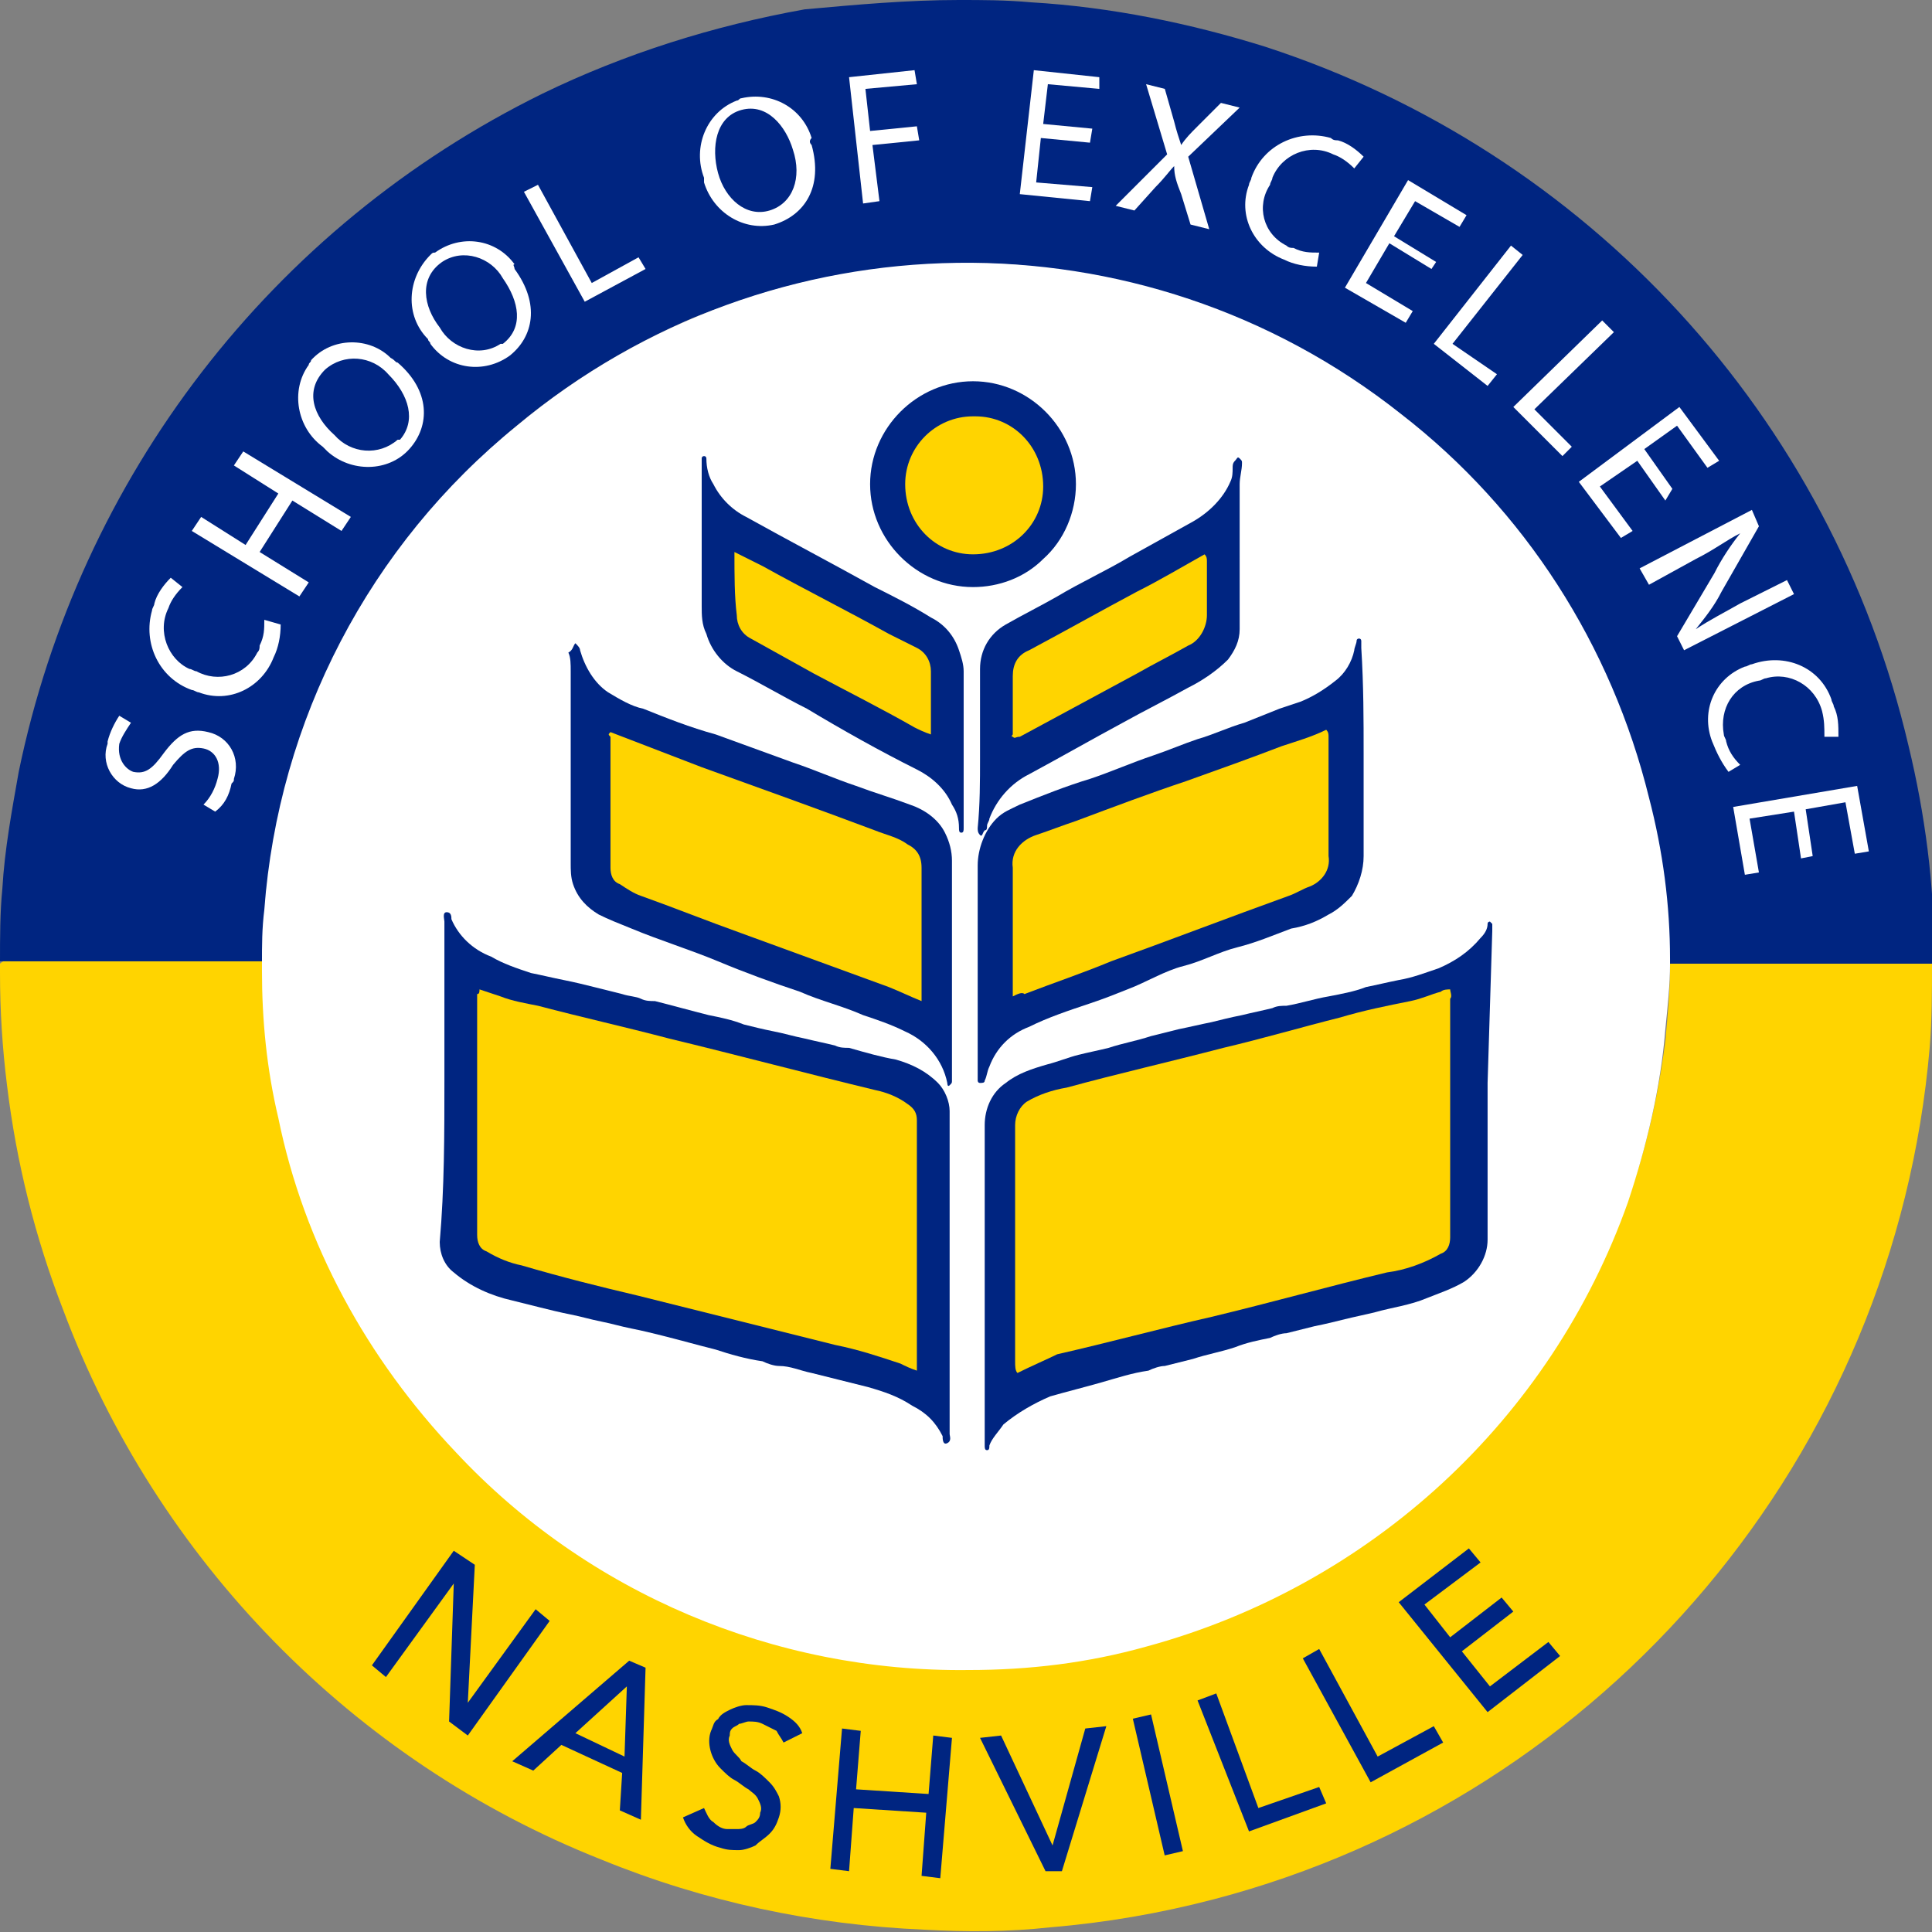
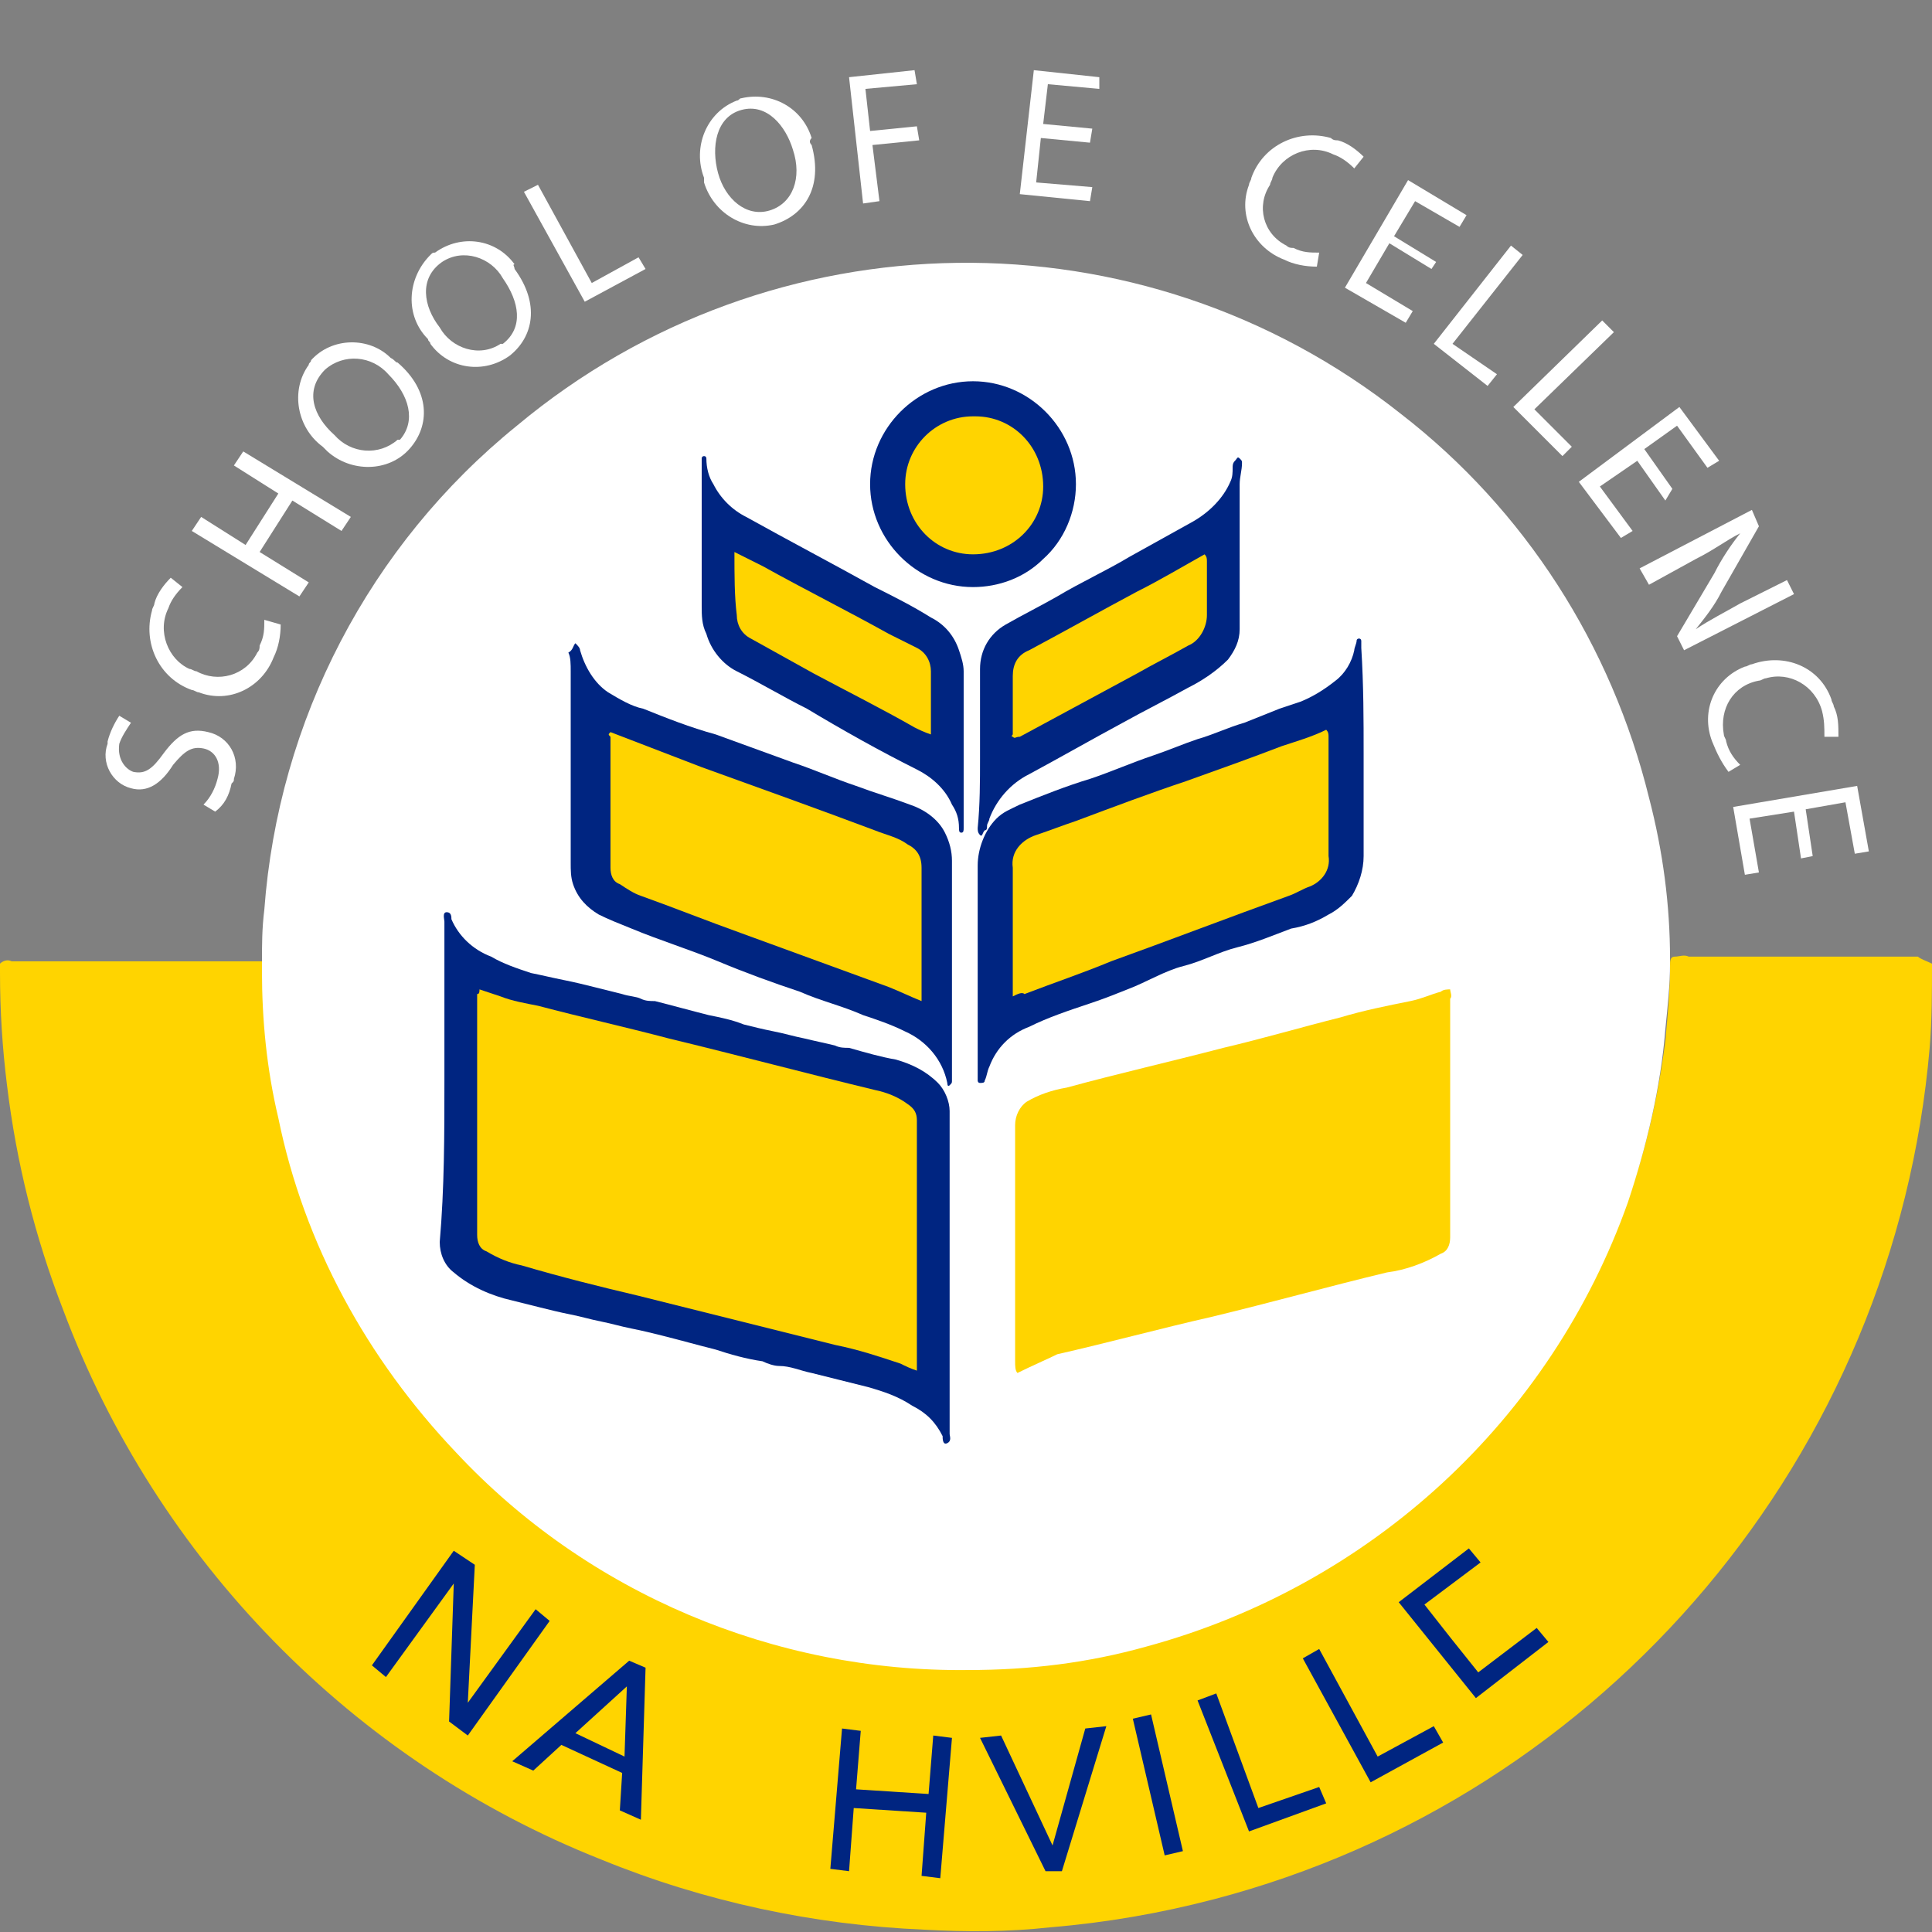
<svg xmlns="http://www.w3.org/2000/svg" version="1.1" id="Layer_1" x="0px" y="0px" viewBox="0 0 82.6 82.6" style="enable-background:new 0 0 82.6 82.6;" xml:space="preserve">
  <rect x="0" y="0" width="82.6" height="82.6" fill="#808080" stroke="none" />
  <style type="text/css">
	.st0{fill:#FFD400;}
	.st1{fill:#002581;}
	.st2{fill:#FFFFFF;}
</style>
  <g>
    <g>
      <path class="st0" d="M82.6,41.2c0,1.2,0,2.4-0.1,3.6c-1.5,17.4-13.8,32-30.6,36.4c-2.3,0.6-4.6,1-7,1.2c-1.8,0.2-3.6,0.2-5.4,0.1    c-4.7-0.2-9.4-1.2-13.8-3C15.1,75.3,6.7,66.7,2.7,56c-1.2-3.1-2-6.3-2.4-9.6C0.1,44.8,0,43.2,0,41.6c0-0.1,0-0.2,0-0.4    c0.1-0.1,0.3-0.2,0.5-0.1c3.4,0,6.8,0,10.3,0c0.1,0,0.2,0,0.4,0c0.3,0.1,0.2,0.3,0.2,0.5c0,1.7,0.2,3.4,0.5,5.1    c0.4,2.4,1.2,4.8,2.2,7c1.1,2.4,2.5,4.7,4.3,6.8c3.5,4.2,8.1,7.3,13.3,9.1c2,0.7,4.1,1.2,6.3,1.4c1.1,0.1,2.1,0.2,3.2,0.2    c1,0,2.1,0,3.1-0.2c2.3-0.2,4.6-0.7,6.8-1.5c7.8-2.7,14.2-8.4,17.6-16c1.3-2.8,2.1-5.9,2.5-9c0.1-1.1,0.2-2.1,0.2-3.2    c0-0.2,0-0.4,0.2-0.4c0.2,0,0.4-0.1,0.6,0c3.3,0,6.5,0,9.8,0C82.1,41,82.4,41.1,82.6,41.2" />
-       <path class="st1" d="M82.6,41.2H71.4c-0.1-0.1-0.1-0.3-0.1-0.4c-0.1-1.8-0.3-3.7-0.6-5.5c-1.1-5.2-3.5-10.1-7.1-14.1    c-3.4-3.8-7.8-6.7-12.6-8.3c-2.2-0.7-4.4-1.2-6.7-1.5c-1.8-0.2-3.6-0.2-5.5,0c-3.2,0.2-6.2,1-9.2,2.2c-5.8,2.5-10.7,6.7-14,12.1    c-2.1,3.5-3.5,7.5-4.1,11.6c-0.2,1.1-0.2,2.2-0.2,3.3c0,0.2,0.1,0.4-0.1,0.5H0c0-1,0-2.1,0.1-3.1c0.1-1.7,0.4-3.3,0.7-5    c2.6-12.6,10.8-23.3,22.4-29c3.5-1.7,7.3-2.9,11.2-3.6C36.6,0.2,38.8,0,41,0c1,0,2,0,3.1,0.1c3.4,0.2,6.8,0.9,10,1.9    c13.8,4.5,24.2,15.8,27.5,29.9c0.7,2.9,1.1,5.9,1.1,9C82.6,41,82.6,41.1,82.6,41.2" />
      <path class="st2" d="M11.2,41.2c0-0.8,0-1.5,0.1-2.3c0.6-8.1,4.5-15.6,10.8-20.7C33,9.1,48.8,8.9,59.9,17.7    c5.3,4.1,9,9.9,10.6,16.4c0.6,2.3,0.9,4.6,0.9,6.9c0,0.1,0,0.1,0,0.2c0,0.9-0.1,1.8-0.2,2.8c-0.2,2.5-0.8,5-1.6,7.4    c-3.3,9.3-11,16.4-20.6,19c-2.5,0.7-5,1-7.6,1c-8.3,0.1-16.3-3.3-21.9-9.3c-3.8-4-6.5-8.9-7.6-14.3c-0.5-2.1-0.7-4.2-0.7-6.3    C11.2,41.4,11.2,41.3,11.2,41.2" />
      <path class="st1" d="M19,46.2c0-2.3,0-4.5,0-6.8c0-0.1-0.1-0.4,0.1-0.4s0.2,0.2,0.2,0.3c0.3,0.7,0.9,1.3,1.7,1.6    c0.5,0.3,1.1,0.5,1.7,0.7c0.5,0.1,0.9,0.2,1.4,0.3s0.9,0.2,1.3,0.3c0.4,0.1,0.8,0.2,1.2,0.3c0.3,0.1,0.6,0.1,0.8,0.2    c0.2,0.1,0.4,0.1,0.6,0.1c0.8,0.2,1.5,0.4,2.3,0.6c0.5,0.1,1,0.2,1.5,0.4c0.4,0.1,0.8,0.2,1.3,0.3s0.8,0.2,1.3,0.3    c0.4,0.1,0.9,0.2,1.3,0.3c0.2,0.1,0.4,0.1,0.6,0.1c0.7,0.2,1.4,0.4,2,0.5c0.7,0.2,1.3,0.5,1.8,1c0.3,0.3,0.5,0.8,0.5,1.2    c0,3.7,0,7.5,0,11.2c0,0.9,0,1.7,0,2.6c0,0.1,0.1,0.3-0.1,0.4c-0.2,0.1-0.2-0.2-0.2-0.3c-0.3-0.6-0.7-1-1.3-1.3    c-0.6-0.4-1.2-0.6-1.9-0.8c-0.4-0.1-0.8-0.2-1.2-0.3c-0.4-0.1-0.8-0.2-1.2-0.3c-0.5-0.1-0.9-0.3-1.4-0.3c-0.2,0-0.5-0.1-0.7-0.2    c-0.7-0.1-1.4-0.3-2-0.5c-0.8-0.2-1.5-0.4-2.3-0.6c-0.4-0.1-0.8-0.2-1.3-0.3s-0.8-0.2-1.3-0.3s-0.8-0.2-1.3-0.3s-0.9-0.2-1.3-0.3    c-0.4-0.1-0.8-0.2-1.2-0.3c-0.9-0.2-1.8-0.6-2.5-1.2c-0.4-0.3-0.6-0.8-0.6-1.3C19,50.8,19,48.5,19,46.2" />
-       <path class="st1" d="M63.6,46.3c0,2.2,0,4.5,0,6.7c0,0.7-0.4,1.4-1,1.8c-0.5,0.3-1.1,0.5-1.6,0.7c-0.7,0.3-1.5,0.4-2.2,0.6    c-0.4,0.1-0.9,0.2-1.3,0.3c-0.4,0.1-0.8,0.2-1.3,0.3c-0.4,0.1-0.8,0.2-1.2,0.3c-0.2,0-0.5,0.1-0.7,0.2c-0.5,0.1-1,0.2-1.5,0.4    c-0.6,0.2-1.2,0.3-1.8,0.5c-0.4,0.1-0.8,0.2-1.2,0.3c-0.2,0-0.5,0.1-0.7,0.2c-0.7,0.1-1.3,0.3-2,0.5c-0.7,0.2-1.5,0.4-2.2,0.6    c-0.7,0.3-1.4,0.7-2,1.2c-0.2,0.3-0.5,0.6-0.6,0.9c0,0.1,0,0.2-0.1,0.2c-0.1,0-0.1-0.1-0.1-0.2c0-0.3,0-0.6,0-0.9    c0-4.3,0-8.6,0-12.8c0-0.7,0.3-1.4,0.9-1.8c0.5-0.4,1.1-0.6,1.8-0.8c0.4-0.1,0.9-0.3,1.3-0.4s0.9-0.2,1.3-0.3    c0.6-0.2,1.2-0.3,1.8-0.5c0.4-0.1,0.8-0.2,1.2-0.3c0.5-0.1,0.9-0.2,1.4-0.3c0.4-0.1,0.8-0.2,1.3-0.3c0.4-0.1,0.9-0.2,1.3-0.3    c0.2-0.1,0.4-0.1,0.6-0.1c0.6-0.1,1.2-0.3,1.8-0.4c0.5-0.1,1.1-0.2,1.6-0.4c0.5-0.1,0.9-0.2,1.4-0.3c0.6-0.1,1.1-0.3,1.7-0.5    c0.7-0.3,1.3-0.7,1.8-1.3c0.2-0.2,0.3-0.4,0.3-0.6c0-0.1,0.1-0.1,0.1-0.1s0.1,0.1,0.1,0.1c0,0.1,0,0.2,0,0.3L63.6,46.3" />
      <path class="st1" d="M58.3,32.2c0,1.5,0,2.9,0,4.4c0,0.6-0.2,1.2-0.5,1.7c-0.3,0.3-0.6,0.6-1,0.8c-0.5,0.3-1,0.5-1.6,0.6    c-0.8,0.3-1.5,0.6-2.3,0.8s-1.5,0.6-2.3,0.8S49,42,48.2,42.3c-0.5,0.2-1,0.4-1.6,0.6c-0.9,0.3-1.8,0.6-2.6,1    c-0.8,0.3-1.4,0.9-1.7,1.7c-0.1,0.2-0.1,0.4-0.2,0.6c0,0.1-0.1,0.1-0.2,0.1c-0.1,0-0.1-0.1-0.1-0.1c0-0.1,0-0.2,0-0.2c0-3,0-6,0-9    c0-0.7,0.3-1.5,0.8-2c0.3-0.3,0.6-0.4,1-0.6c1-0.4,2-0.8,3-1.1c0.9-0.3,1.8-0.7,2.7-1c0.6-0.2,1.3-0.5,1.9-0.7    c0.7-0.2,1.3-0.5,2-0.7c0.5-0.2,1-0.4,1.5-0.6c0.3-0.1,0.6-0.2,0.9-0.3c0.5-0.2,1-0.5,1.5-0.9c0.4-0.3,0.7-0.8,0.8-1.3    c0-0.1,0.1-0.3,0.1-0.4c0-0.1,0.1-0.1,0.1-0.1c0.1,0,0.1,0.1,0.1,0.1c0,0.1,0,0.2,0,0.3C58.3,29.3,58.3,30.8,58.3,32.2L58.3,32.2z    " />
      <path class="st1" d="M24.6,27.5c0.1,0.1,0.2,0.2,0.2,0.3c0.2,0.7,0.6,1.4,1.2,1.8c0.5,0.3,1,0.6,1.5,0.7c1,0.4,2,0.8,3.1,1.1    c1.1,0.4,2.2,0.8,3.3,1.2c0.9,0.3,1.8,0.7,2.7,1c0.8,0.3,1.5,0.5,2.3,0.8c0.6,0.2,1.2,0.6,1.5,1.2c0.2,0.4,0.3,0.8,0.3,1.2    c0,3,0,6.1,0,9.1c0,0.1,0,0.2,0,0.3c0,0.1,0,0.1-0.1,0.2s-0.1-0.1-0.1-0.1c-0.2-1-0.9-1.8-1.8-2.2c-0.6-0.3-1.2-0.5-1.8-0.7    c-0.9-0.4-1.8-0.6-2.7-1c-1.2-0.4-2.3-0.8-3.5-1.3c-1.2-0.5-2.5-0.9-3.7-1.4c-0.5-0.2-1-0.4-1.4-0.6c-0.5-0.3-0.9-0.7-1.1-1.3    c-0.1-0.3-0.1-0.6-0.1-0.9c0-2.7,0-5.5,0-8.2c0-0.3,0-0.6-0.1-0.8C24.5,27.8,24.5,27.6,24.6,27.5" />
      <path class="st1" d="M30,23.2c0-1.1,0-2.1,0-3.2c0-0.1,0-0.2,0-0.4c0-0.1,0.1-0.1,0.1-0.1c0.1,0,0.1,0.1,0.1,0.1    c0,0.4,0.1,0.8,0.3,1.1c0.3,0.6,0.8,1.1,1.4,1.4c1.8,1,3.7,2,5.5,3c0.8,0.4,1.6,0.8,2.4,1.3c0.6,0.3,1,0.8,1.2,1.4    c0.1,0.3,0.2,0.6,0.2,0.9c0,2.1,0,4.2,0,6.4c0,0.1,0,0.2,0,0.3c0,0.1,0,0.2-0.1,0.2s-0.1-0.1-0.1-0.2c0-0.4-0.1-0.7-0.3-1    c-0.3-0.7-0.9-1.2-1.5-1.5c-1.6-0.8-3.2-1.7-4.7-2.6c-1-0.5-2-1.1-3-1.6c-0.6-0.3-1.1-0.9-1.3-1.6C30,26.7,30,26.3,30,25.9    C30,25,30,24.1,30,23.2" />
      <path class="st1" d="M53,23.9c0,0.9,0,1.9,0,3c0,0.5-0.2,0.9-0.5,1.3c-0.5,0.5-1.1,0.9-1.7,1.2c-0.9,0.5-1.9,1-2.8,1.5    c-1.3,0.7-2.7,1.5-4,2.2c-0.8,0.4-1.4,1.1-1.7,1.9c0,0.1-0.1,0.2-0.1,0.3c0,0.1,0,0.2-0.1,0.2c-0.1,0.1-0.1,0.3-0.2,0.2    s-0.1-0.2-0.1-0.3c0.1-1,0.1-2,0.1-3c0-1.2,0-2.5,0-3.8c0-0.8,0.4-1.5,1.1-1.9c0.7-0.4,1.5-0.8,2.2-1.2c1-0.6,2.1-1.1,3.1-1.7    c0.9-0.5,1.8-1,2.7-1.5c0.7-0.4,1.3-1,1.6-1.7c0.1-0.2,0.1-0.4,0.1-0.6c0-0.1,0-0.2,0.1-0.3c0.1-0.1,0.1-0.2,0.2-0.1    s0.1,0.1,0.1,0.2c0,0.3-0.1,0.6-0.1,0.9C53,21.7,53,22.7,53,23.9" />
      <path class="st1" d="M41.6,25.1c-2.4,0-4.4-2-4.4-4.4c0-2.4,2-4.4,4.4-4.4c2.4,0,4.4,2,4.4,4.4c0,1.2-0.5,2.4-1.4,3.2    C43.8,24.7,42.7,25.1,41.6,25.1" />
      <path class="st0" d="M20.5,42.3c0.3,0.1,0.6,0.2,0.9,0.3c0.5,0.2,1.1,0.3,1.6,0.4c1.9,0.5,3.7,0.9,5.6,1.4    c2.9,0.7,5.9,1.5,8.8,2.2c0.5,0.1,1,0.3,1.4,0.6c0.3,0.2,0.4,0.4,0.4,0.7c0,3.4,0,6.9,0,10.3c0,0.1,0,0.3,0,0.4    c-0.3-0.1-0.5-0.2-0.7-0.3c-0.9-0.3-1.8-0.6-2.8-0.8c-2.8-0.7-5.6-1.4-8.4-2.1c-1.7-0.4-3.3-0.8-5-1.3c-0.5-0.1-1-0.3-1.5-0.6    c-0.3-0.1-0.4-0.4-0.4-0.7c0-3.4,0-6.9,0-10.3C20.5,42.5,20.5,42.4,20.5,42.3" />
      <path class="st0" d="M43.5,58.7c-0.1-0.1-0.1-0.3-0.1-0.5c0-3.4,0-6.7,0-10.1c0-0.4,0.2-0.8,0.5-1c0.5-0.3,1.1-0.5,1.7-0.6    c2.2-0.6,4.4-1.1,6.7-1.7c1.7-0.4,3.4-0.9,5-1.3c1-0.3,2-0.5,3-0.7c0.5-0.1,0.9-0.3,1.3-0.4c0.1-0.1,0.3-0.1,0.4-0.1    c0,0.1,0.1,0.3,0,0.4c0,3.4,0,6.8,0,10.2c0,0.3-0.1,0.6-0.4,0.7c-0.7,0.4-1.5,0.7-2.3,0.8c-2.5,0.6-5,1.3-7.5,1.9    c-2.2,0.5-4.4,1.1-6.6,1.6C44.8,58.1,44.1,58.4,43.5,58.7" />
      <path class="st0" d="M43.3,42.6v-5.2c0-0.1,0-0.2,0-0.3c-0.1-0.7,0.4-1.2,1-1.4c0.6-0.2,1.1-0.4,1.7-0.6c1.6-0.6,3.2-1.2,4.7-1.7    c1.4-0.5,2.8-1,4.1-1.5c0.6-0.2,1.3-0.4,1.9-0.7c0.1,0.1,0.1,0.2,0.1,0.3c0,1.7,0,3.4,0,5.1c0.1,0.6-0.3,1.1-0.8,1.3    c-0.3,0.1-0.6,0.3-0.9,0.4c-2.5,0.9-5.1,1.9-7.6,2.8c-1.2,0.5-2.4,0.9-3.7,1.4C43.7,42.4,43.5,42.5,43.3,42.6" />
      <path class="st0" d="M26.1,31.3l3.9,1.5c2.5,0.9,5,1.8,7.4,2.7c0.5,0.2,1,0.3,1.4,0.6c0.4,0.2,0.6,0.5,0.6,1c0,1.9,0,3.7,0,5.6    c0,0.1,0,0.1,0,0.1c-0.5-0.2-0.9-0.4-1.4-0.6l-6.3-2.3c-1.4-0.5-2.9-1.1-4.3-1.6c-0.3-0.1-0.6-0.3-0.9-0.5    c-0.3-0.1-0.4-0.4-0.4-0.7c0-1.9,0-3.8,0-5.6C26,31.4,26,31.4,26.1,31.3" />
      <path class="st0" d="M31.4,23.6c0.4,0.2,0.8,0.4,1.2,0.6c1.8,1,3.6,1.9,5.4,2.9c0.4,0.2,0.8,0.4,1.2,0.6c0.4,0.2,0.6,0.6,0.6,1    c0,0.9,0,1.8,0,2.7c-0.3-0.1-0.5-0.2-0.7-0.3c-1.4-0.8-2.8-1.5-4.3-2.3c-0.9-0.5-1.8-1-2.7-1.5c-0.4-0.2-0.6-0.6-0.6-1    C31.4,25.5,31.4,24.6,31.4,23.6" />
      <path class="st0" d="M43.3,31.5c-0.1,0,0-0.1,0-0.1c0-0.8,0-1.7,0-2.5c0-0.5,0.2-0.9,0.7-1.1c1.5-0.8,3.1-1.7,4.6-2.5    c1-0.5,2-1.1,2.9-1.6c0.1,0.1,0.1,0.2,0.1,0.3c0,0.8,0,1.5,0,2.3c0,0.5-0.3,1.1-0.8,1.3c-0.7,0.4-1.5,0.8-2.2,1.2l-5,2.7    C43.4,31.5,43.4,31.6,43.3,31.5" />
      <path class="st0" d="M38.7,20.7c0-1.6,1.3-2.9,2.9-2.9c0,0,0.1,0,0.1,0c1.6,0,2.9,1.3,2.9,3c0,1.6-1.3,2.9-3,2.9    C40,23.7,38.7,22.4,38.7,20.7C38.7,20.7,38.7,20.7,38.7,20.7" />
      <path class="st2" d="M8.7,34.4c0.3-0.3,0.5-0.7,0.6-1.1c0.2-0.7-0.1-1.2-0.6-1.3c-0.5-0.1-0.8,0.1-1.3,0.7c-0.5,0.8-1.1,1.2-1.8,1    c-0.8-0.2-1.3-1.1-1-1.9c0,0,0-0.1,0-0.1c0.1-0.4,0.3-0.8,0.5-1.1l0.5,0.3c-0.2,0.3-0.4,0.6-0.5,0.9C5,32.5,5.4,32.9,5.7,33    c0.5,0.1,0.8-0.1,1.3-0.8c0.6-0.8,1.1-1.1,1.9-0.9c0.9,0.2,1.4,1.1,1.1,2c0,0.1,0,0.1-0.1,0.2c-0.1,0.5-0.3,0.9-0.7,1.2L8.7,34.4z    " />
      <path class="st2" d="M12,26.7c0,0.5-0.1,1-0.3,1.4c-0.5,1.3-1.9,2-3.2,1.5c-0.1,0-0.2-0.1-0.3-0.1c-1.4-0.5-2.1-2-1.7-3.4    c0-0.1,0.1-0.2,0.1-0.3c0.1-0.4,0.4-0.8,0.7-1.1l0.5,0.4c-0.3,0.3-0.5,0.6-0.6,0.9c-0.5,1,0,2.2,0.9,2.6c0.1,0,0.2,0.1,0.3,0.1    c0.9,0.5,2.1,0.2,2.6-0.8c0.1-0.1,0.1-0.2,0.1-0.3c0.2-0.4,0.2-0.7,0.2-1.1L12,26.7z" />
      <path class="st2" d="M8.6,22.1l1.9,1.2l1.4-2.2L10,19.9l0.4-0.6l4.6,2.8l-0.4,0.6l-2.1-1.3l-1.4,2.2l2.1,1.3l-0.4,0.6l-4.6-2.8    L8.6,22.1z" />
      <path class="st2" d="M17,15.5c1.4,1.2,1.4,2.7,0.5,3.7c-0.9,1-2.5,1-3.5,0.1c-0.1-0.1-0.1-0.1-0.2-0.2c-1.1-0.8-1.4-2.4-0.6-3.5    c0-0.1,0.1-0.1,0.1-0.2c0.9-1,2.5-1,3.4-0.1C16.9,15.4,16.9,15.5,17,15.5 M14.3,18.6c0.7,0.8,1.9,0.9,2.7,0.2c0,0,0,0,0.1,0    c0.7-0.8,0.4-1.9-0.5-2.8c-0.7-0.8-1.9-0.9-2.7-0.2c0,0,0,0,0,0C13,16.7,13.4,17.8,14.3,18.6" />
      <path class="st2" d="M22,11.5c1.1,1.5,0.8,2.9-0.2,3.7c-1.1,0.8-2.6,0.6-3.4-0.5c0-0.1-0.1-0.1-0.1-0.2c-1-1-0.9-2.6,0.1-3.6    c0.1-0.1,0.1-0.1,0.2-0.1c1.1-0.8,2.6-0.6,3.4,0.5C21.9,11.3,22,11.4,22,11.5 M18.8,14c0.5,0.9,1.7,1.3,2.6,0.7c0,0,0,0,0.1,0    c0.9-0.7,0.7-1.8,0-2.8c-0.5-0.9-1.7-1.3-2.6-0.7c0,0,0,0,0,0C17.9,11.9,18.1,13.1,18.8,14" />
      <path class="st2" d="M22.4,8.2L23,7.9l2.3,4.2l2-1.1l0.3,0.5L25,12.9L22.4,8.2z" />
      <path class="st2" d="M34.7,6.2c0.5,1.8-0.3,3-1.6,3.4c-1.3,0.3-2.6-0.5-3-1.8c0-0.1,0-0.1,0-0.2c-0.5-1.3,0.1-2.8,1.4-3.3    c0.1,0,0.1-0.1,0.2-0.1c1.3-0.3,2.6,0.4,3,1.7C34.6,6,34.6,6.1,34.7,6.2 M30.7,7.4C31,8.5,31.9,9.3,32.9,9s1.4-1.4,1-2.6    c-0.3-1-1.1-2-2.2-1.7S30.4,6.3,30.7,7.4" />
      <path class="st2" d="M36.3,3.3L39.1,3l0.1,0.6L37,3.8l0.2,1.8l2-0.2l0.1,0.6l-2,0.2l0.3,2.4l-0.7,0.1L36.3,3.3z" />
      <path class="st2" d="M46.6,6.1l-2.1-0.2l-0.2,1.9L46.7,8l-0.1,0.6l-3-0.3L44.2,3L47,3.3L47,3.8l-2.2-0.2l-0.2,1.7l2.1,0.2    L46.6,6.1z" />
-       <path class="st2" d="M50.9,9.6l-0.4-1.3c-0.2-0.5-0.3-0.8-0.3-1.2h0C50,7.3,49.8,7.6,49.4,8l-0.9,1l-0.8-0.2l2.2-2.2l-0.9-3    l0.8,0.2l0.4,1.4c0.1,0.4,0.2,0.7,0.3,1l0,0c0.2-0.3,0.4-0.5,0.7-0.8l1-1l0.8,0.2l-2.2,2.1l0.9,3.1L50.9,9.6z" />
      <path class="st2" d="M56.3,11.4c-0.5,0-1-0.1-1.4-0.3c-1.3-0.5-2-1.9-1.5-3.2c0-0.1,0.1-0.2,0.1-0.3c0.5-1.4,2-2.1,3.4-1.7    C57,6,57.1,6,57.2,6c0.4,0.1,0.8,0.4,1.1,0.7l-0.4,0.5c-0.3-0.3-0.6-0.5-0.9-0.6c-1-0.5-2.2,0-2.6,1c0,0.1-0.1,0.2-0.1,0.3    C53.7,8.8,54,10,55,10.5c0.1,0.1,0.2,0.1,0.3,0.1c0.4,0.2,0.7,0.2,1.1,0.2L56.3,11.4z" />
      <path class="st2" d="M61.2,11.5l-1.8-1.1l-1,1.7l2,1.2l-0.3,0.5l-2.6-1.5l2.7-4.6l2.5,1.5l-0.3,0.5l-1.9-1.1l-0.9,1.5l1.8,1.1    L61.2,11.5z" />
      <path class="st2" d="M64.6,10.5l0.5,0.4l-3,3.8L64,16l-0.4,0.5l-2.3-1.8L64.6,10.5z" />
      <path class="st2" d="M68.5,13.7l0.5,0.5l-3.4,3.3l1.6,1.6l-0.4,0.4l-2.1-2.1L68.5,13.7z" />
      <path class="st2" d="M71.2,21.4L70,19.7l-1.6,1.1l1.4,1.9L69.3,23l-1.8-2.4l4.3-3.2l1.7,2.3l-0.5,0.3l-1.3-1.8l-1.4,1l1.2,1.7    L71.2,21.4z" />
      <path class="st2" d="M70.1,24.3l4.8-2.5l0.3,0.7l-1.6,2.8c-0.3,0.6-0.7,1.1-1.1,1.6l0,0c0.6-0.4,1.2-0.7,1.9-1.1l2-1l0.3,0.6    L72,27.8l-0.3-0.6l1.6-2.7c0.3-0.6,0.7-1.2,1.1-1.7l0,0c-0.6,0.3-1.1,0.7-1.9,1.1l-2,1.1L70.1,24.3z" />
      <path class="st2" d="M73.9,33c-0.3-0.4-0.5-0.8-0.7-1.3c-0.5-1.3,0.1-2.7,1.4-3.2c0.1,0,0.2-0.1,0.3-0.1c1.4-0.5,2.9,0.1,3.4,1.5    c0,0.1,0.1,0.2,0.1,0.3c0.2,0.4,0.2,0.8,0.2,1.3l-0.6,0c0-0.4,0-0.7-0.1-1.1c-0.3-1.1-1.4-1.7-2.4-1.4c-0.1,0-0.2,0.1-0.3,0.1    c-1.1,0.2-1.7,1.2-1.5,2.3c0,0.1,0.1,0.2,0.1,0.3c0.1,0.4,0.3,0.7,0.6,1L73.9,33z" />
      <path class="st2" d="M77,36.7l-0.3-2L74.8,35l0.4,2.3l-0.6,0.1l-0.5-2.9l5.3-0.9l0.5,2.8l-0.6,0.1l-0.4-2.2l-1.7,0.3l0.3,2    L77,36.7z" />
      <path class="st1" d="M19.4,66.3l0.9,0.6L20,72.8l0,0l2.9-4l0.6,0.5L20,74.2l-0.8-0.6l0.2-5.9l0,0l-2.9,4l-0.6-0.5L19.4,66.3z" />
      <path class="st1" d="M26.9,71l0.7,0.3l-0.2,6.5l-0.9-0.4l0.1-1.6l-2.6-1.2l-1.2,1.1l-0.9-0.4L26.9,71z M26.7,75.1l0.1-3l0,0    l-2.2,2L26.7,75.1z" />
-       <path class="st1" d="M30.1,77.3c0.1,0.2,0.2,0.5,0.4,0.6c0.2,0.2,0.4,0.3,0.6,0.3c0.1,0,0.3,0,0.4,0c0.1,0,0.3,0,0.4-0.1    c0.1-0.1,0.3-0.1,0.4-0.2c0.1-0.1,0.2-0.2,0.2-0.4c0.1-0.2,0-0.4-0.1-0.6c-0.1-0.2-0.3-0.3-0.4-0.4c-0.2-0.1-0.4-0.3-0.6-0.4    c-0.2-0.1-0.4-0.3-0.6-0.5c-0.4-0.4-0.6-1.1-0.4-1.6c0.1-0.2,0.1-0.4,0.3-0.5c0.1-0.2,0.3-0.3,0.5-0.4c0.2-0.1,0.5-0.2,0.7-0.2    c0.3,0,0.6,0,0.9,0.1c0.3,0.1,0.6,0.2,0.9,0.4c0.3,0.2,0.5,0.4,0.6,0.7l-0.8,0.4c-0.1-0.2-0.2-0.3-0.3-0.5    c-0.2-0.1-0.4-0.2-0.6-0.3c-0.2-0.1-0.4-0.1-0.6-0.1c-0.1,0-0.3,0.1-0.4,0.1c-0.1,0.1-0.2,0.1-0.3,0.2c-0.1,0.1-0.1,0.2-0.1,0.3    c-0.1,0.2,0,0.4,0.1,0.6c0.1,0.2,0.3,0.3,0.4,0.5c0.2,0.1,0.4,0.3,0.6,0.4c0.2,0.1,0.4,0.3,0.6,0.5c0.2,0.2,0.3,0.4,0.4,0.6    c0.1,0.3,0.1,0.6,0,0.9c-0.1,0.3-0.2,0.5-0.4,0.7c-0.2,0.2-0.4,0.3-0.6,0.5c-0.2,0.1-0.5,0.2-0.7,0.2c-0.3,0-0.5,0-0.8-0.1    c-0.4-0.1-0.7-0.3-1-0.5c-0.3-0.2-0.5-0.5-0.6-0.8L30.1,77.3z" />
      <path class="st1" d="M36,73.9l0.8,0.1l-0.2,2.5l3.1,0.2l0.2-2.5l0.8,0.1l-0.5,6l-0.8-0.1l0.2-2.7l-3.1-0.2l-0.2,2.7l-0.8-0.1    L36,73.9z" />
      <path class="st1" d="M41.9,74.3l0.9-0.1l2.2,4.7h0l1.4-5l0.9-0.1L45.4,80L44.7,80L41.9,74.3z" />
      <rect x="49.1" y="73.3" transform="matrix(0.974 -0.227 0.227 0.974 -16.03 13.232)" class="st1" width="0.8" height="6" />
      <path class="st1" d="M51.2,72.7l0.8-0.3l1.8,4.9l2.6-0.9l0.3,0.7l-3.3,1.2L51.2,72.7z" />
      <path class="st1" d="M55.7,70.9l0.7-0.4l2.5,4.6l2.4-1.3l0.4,0.7l-3.1,1.7L55.7,70.9z" />
-       <path class="st1" d="M59.8,68.5l3-2.3l0.5,0.6l-2.4,1.8L62,70l2.2-1.7l0.5,0.6l-2.2,1.7l1.2,1.5l2.5-1.9l0.5,0.6l-3.1,2.4    L59.8,68.5z" />
+       <path class="st1" d="M59.8,68.5l3-2.3l0.5,0.6l-2.4,1.8L62,70l2.2-1.7l-2.2,1.7l1.2,1.5l2.5-1.9l0.5,0.6l-3.1,2.4    L59.8,68.5z" />
    </g>
  </g>
</svg>